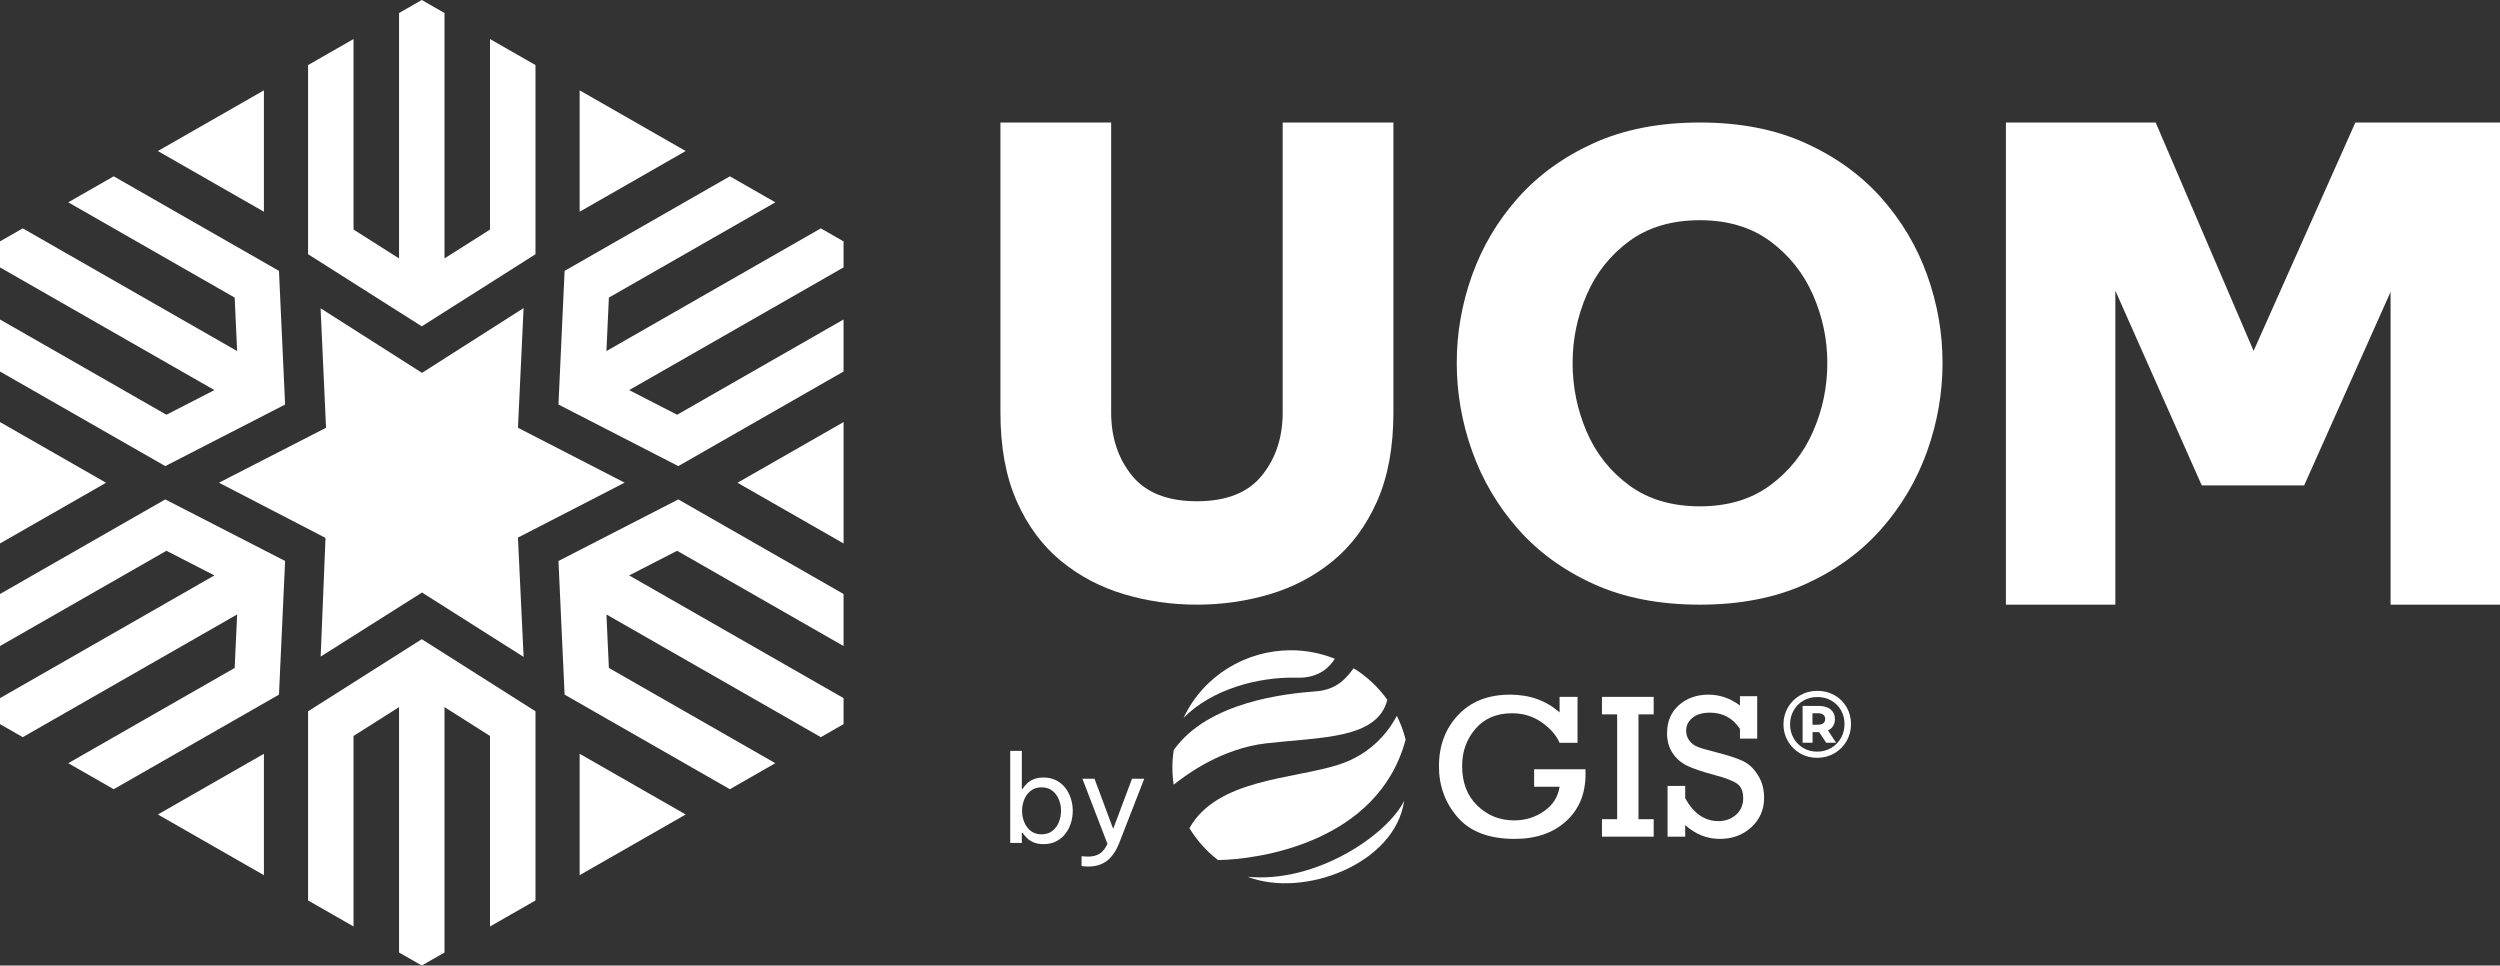
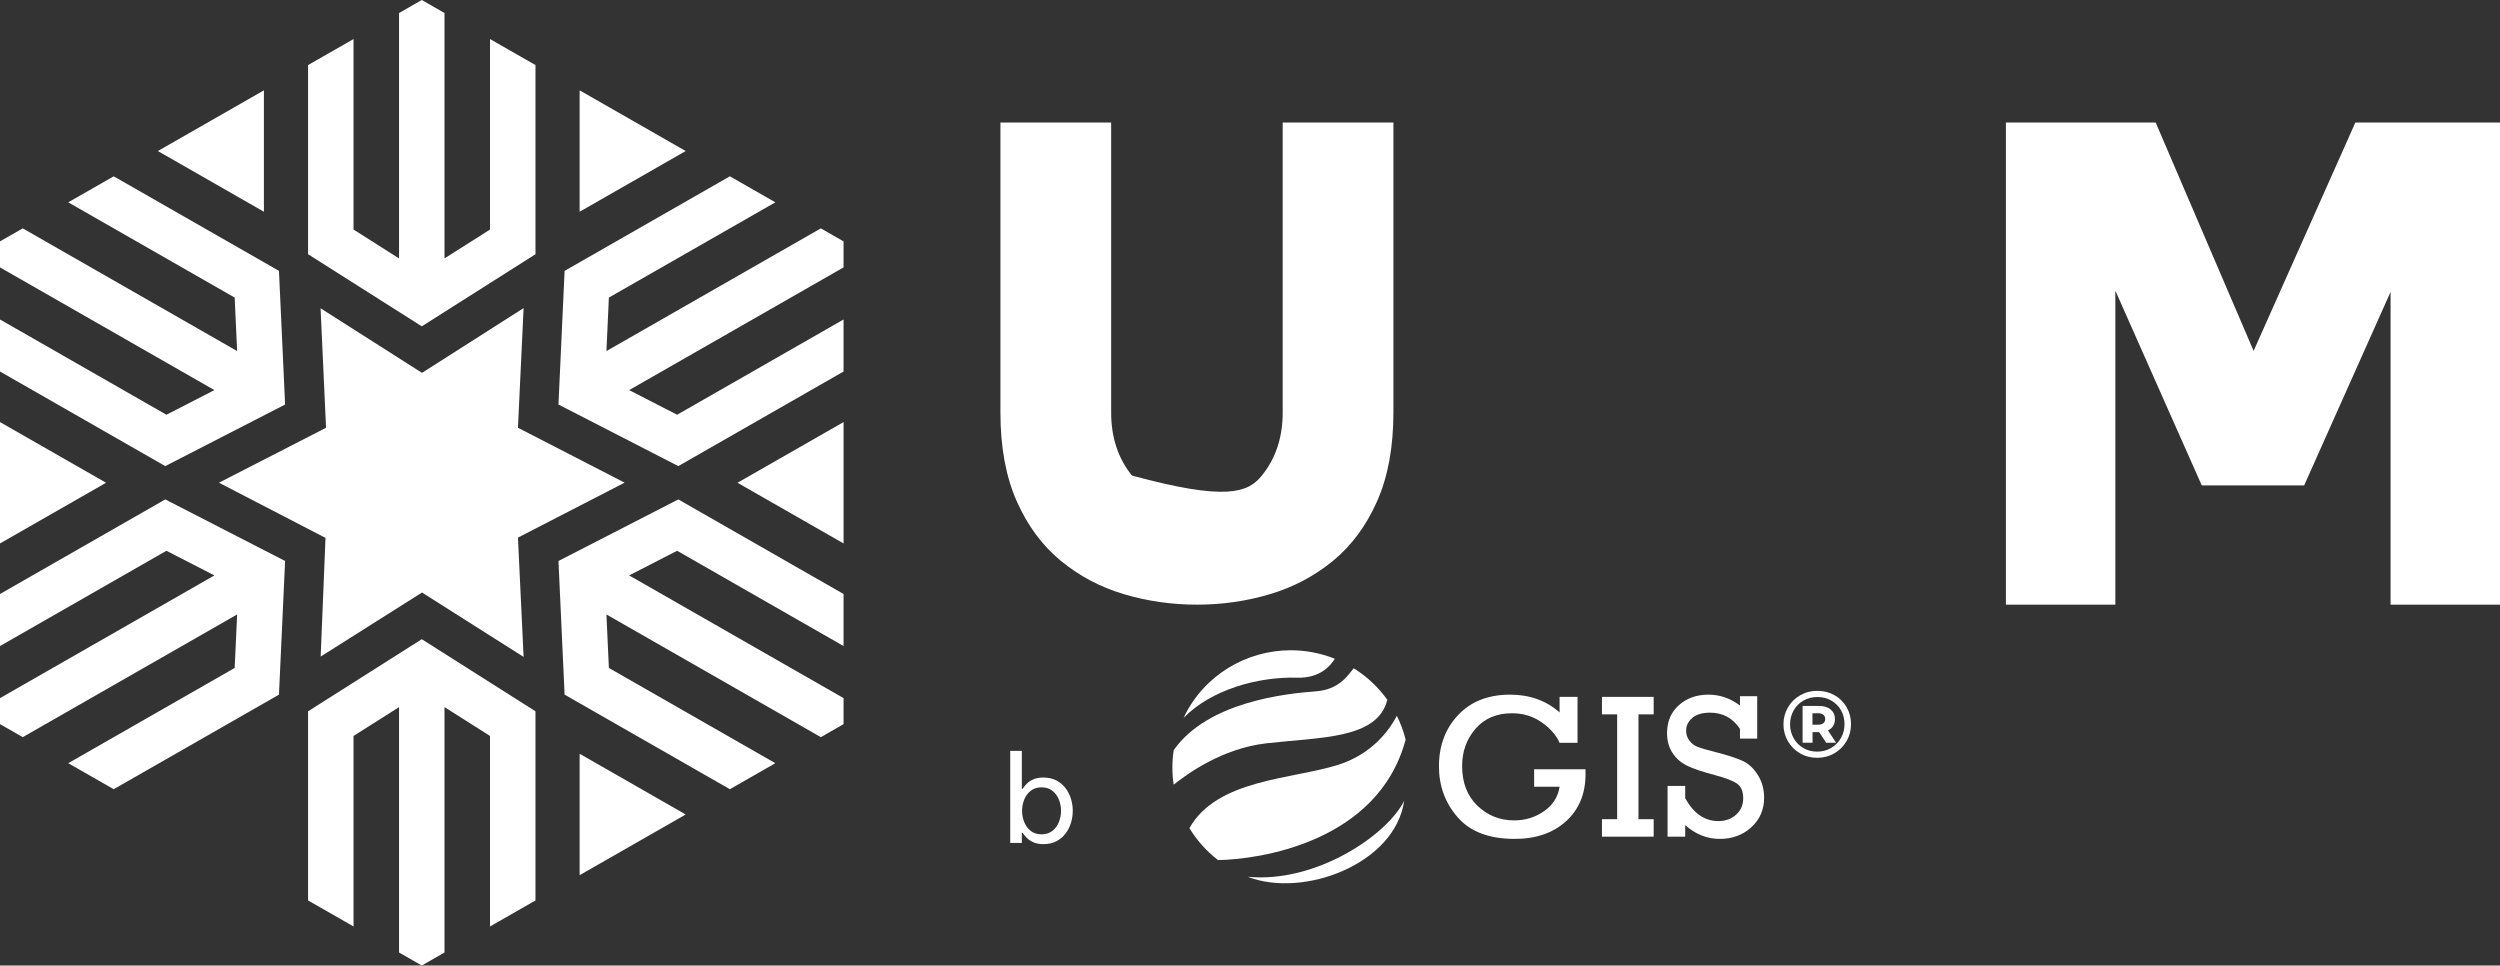
<svg xmlns="http://www.w3.org/2000/svg" width="145" height="56" viewBox="0 0 145 56" fill="none">
  <rect x="0" y="0" width="145" height="56" fill="#333333" stroke="none" />
-   <path d="M23.144 41.012L20.505 42.686V53.735L20.505 53.735V42.686L23.144 41.012Z" fill="white" />
  <path d="M24.463 18.927L31.058 14.745V3.774L28.421 2.265V13.314L25.781 14.988V0.755L24.463 -1.40214e-05L23.145 0.755V14.988L20.505 13.314V2.265L17.868 3.774V14.745L24.463 18.927Z" fill="white" />
  <path d="M16.536 23.463L16.18 15.711L6.595 10.226L3.958 11.735L13.611 17.26L13.754 20.362L1.319 13.245L0 14V15.509L12.435 22.626L9.653 24.055L0 18.53V21.548L9.585 27.034L16.536 23.463Z" fill="white" />
  <path d="M16.536 32.537L9.585 28.966L0 34.452V37.47L9.653 31.945L12.435 33.374L0 40.491V42L1.319 42.755L13.754 35.638L13.611 38.741L3.958 44.265L6.595 45.774L16.18 40.289L16.536 32.537Z" fill="white" />
  <path d="M28.422 42.686L28.421 53.735L28.422 53.735V42.686Z" fill="white" />
  <path d="M24.463 37.073L17.868 41.255V52.226L20.505 53.735V42.686L23.145 41.012V55.245L24.463 56L25.781 55.245V41.012L28.421 42.686V53.735L31.058 52.226V41.255L24.463 37.073Z" fill="white" />
  <path d="M39.342 28.966L32.391 32.537L32.747 40.289L42.332 45.774L44.969 44.265L35.315 38.741L35.173 35.638L47.608 42.755L48.926 42V40.491L36.491 33.374L39.273 31.945L48.926 37.47V34.452L39.342 28.966Z" fill="white" />
  <path d="M32.391 23.463L39.342 27.034L48.926 21.548V18.53L39.273 24.055L36.491 22.626L48.926 15.509V14L47.608 13.245L35.173 20.362L35.315 17.26L44.969 11.735L42.332 10.226L32.747 15.711L32.391 23.463Z" fill="white" />
  <path d="M42.775 28L48.927 31.52V28V24.48L42.775 28Z" fill="white" />
  <path d="M33.619 12.281L39.77 8.76L36.695 7L33.619 5.24L33.619 12.281Z" fill="white" />
  <path d="M15.307 12.281L15.307 5.24L12.232 7L9.156 8.76L15.307 12.281Z" fill="white" />
  <path d="M6.151 28L0 24.48V28V31.52L6.151 28Z" fill="white" />
-   <path d="M15.307 43.719L9.156 47.24L12.232 49L15.307 50.76L15.307 43.719Z" fill="white" />
  <path d="M33.619 43.719L33.619 50.76L36.695 49L39.77 47.24L33.619 43.719Z" fill="white" />
  <path d="M24.476 34.366L18.599 38.081L18.879 31.198L12.699 27.997L18.91 24.811L18.594 17.881L24.476 21.626L30.369 17.869L30.041 24.81L36.228 27.994L30.041 31.181L30.369 38.1L24.476 34.366Z" fill="white" />
  <path d="M60.407 48.391C60.662 48.391 60.873 48.325 61.041 48.191C61.208 48.057 61.333 47.887 61.416 47.678C61.499 47.47 61.54 47.254 61.54 47.029C61.54 46.799 61.499 46.582 61.416 46.376C61.333 46.17 61.208 46 61.041 45.866C60.873 45.733 60.662 45.666 60.407 45.666C60.156 45.666 59.947 45.733 59.779 45.866C59.612 46 59.487 46.17 59.404 46.376C59.321 46.582 59.28 46.799 59.28 47.029C59.28 47.254 59.321 47.47 59.404 47.678C59.487 47.887 59.612 48.057 59.779 48.191C59.947 48.325 60.156 48.391 60.407 48.391ZM60.52 48.96C60.284 48.96 60.085 48.922 59.925 48.848C59.764 48.773 59.635 48.684 59.539 48.581C59.442 48.478 59.365 48.384 59.308 48.3H59.266V48.89H58.593V43.552H59.266V45.758H59.308C59.365 45.669 59.442 45.573 59.539 45.47C59.635 45.367 59.764 45.279 59.925 45.206C60.085 45.134 60.284 45.097 60.52 45.097C60.803 45.097 61.051 45.153 61.264 45.262C61.476 45.372 61.654 45.52 61.795 45.705C61.937 45.89 62.043 46.097 62.114 46.327C62.185 46.556 62.22 46.79 62.22 47.029C62.22 47.268 62.185 47.502 62.114 47.731C62.043 47.96 61.937 48.168 61.795 48.352C61.654 48.538 61.476 48.685 61.264 48.795C61.051 48.905 60.803 48.96 60.52 48.96Z" fill="white" />
-   <path d="M63.12 50.259C63.011 50.259 62.882 50.25 62.73 50.231V49.662C62.886 49.676 63.009 49.683 63.099 49.683C63.377 49.683 63.605 49.626 63.782 49.511C63.96 49.397 64.109 49.208 64.233 48.946L62.78 45.168H63.481L64.565 48.075L65.656 45.168H66.365L64.913 48.897C64.728 49.365 64.491 49.709 64.201 49.929C63.91 50.149 63.55 50.259 63.12 50.259Z" fill="white" />
  <path d="M72.366 50.854C75.611 52.112 80.921 50.106 81.442 46.445C80.465 48.426 76.335 51.237 72.366 50.854Z" fill="white" />
  <path d="M77.621 44.358C74.974 45.2 70.584 45.176 68.987 48.033C69.414 48.736 69.972 49.365 70.644 49.884C72.932 49.853 79.922 48.899 81.526 42.898C81.408 42.421 81.236 41.957 81.018 41.516C80.673 42.179 79.707 43.694 77.621 44.358Z" fill="white" />
  <path d="M76.339 40.096C74.624 40.224 70.065 40.683 68.076 43.505C67.973 44.178 67.975 44.852 68.073 45.51C68.847 44.898 70.872 43.403 73.473 43.109C76.671 42.749 79.893 42.859 80.465 40.59C79.953 39.872 79.297 39.246 78.513 38.759C78.165 39.197 77.645 39.997 76.339 40.096Z" fill="white" />
  <path d="M68.648 41.634C70.275 39.982 72.972 39.242 75.243 39.305C76.578 39.342 77.18 38.597 77.42 38.208C76.584 37.874 75.718 37.715 74.865 37.715C72.278 37.715 69.809 39.173 68.648 41.634Z" fill="white" />
  <path d="M88.98 44.616H91.956C91.96 44.721 91.961 44.815 91.961 44.896C91.961 46.034 91.586 46.945 90.832 47.63C90.08 48.313 89.086 48.656 87.85 48.656C86.373 48.656 85.271 48.239 84.546 47.405C83.82 46.572 83.459 45.586 83.459 44.446C83.459 43.255 83.829 42.263 84.57 41.473C85.311 40.685 86.316 40.29 87.586 40.29C88.728 40.29 89.683 40.635 90.456 41.323V40.419H91.497V43.082H90.456C90.26 42.636 89.912 42.239 89.412 41.891C88.912 41.543 88.341 41.369 87.698 41.369C86.804 41.369 86.1 41.668 85.581 42.266C85.063 42.865 84.803 43.586 84.803 44.429C84.803 45.396 85.101 46.165 85.69 46.732C86.28 47.298 86.99 47.583 87.821 47.583C88.472 47.583 89.052 47.402 89.562 47.043C90.072 46.685 90.37 46.213 90.456 45.629H88.98V44.616Z" fill="white" />
  <path d="M93.795 47.513V41.433H92.914V40.419H95.913V41.433H95.031V47.513H95.913V48.526H92.914V47.513H93.795Z" fill="white" />
  <path d="M96.719 48.526V45.583H97.742V46.3C98.233 47.183 98.873 47.624 99.666 47.624C100.069 47.624 100.41 47.501 100.688 47.257C100.966 47.011 101.106 46.691 101.106 46.295C101.106 45.91 100.993 45.633 100.765 45.464C100.537 45.295 100.108 45.127 99.477 44.96C98.743 44.765 98.2 44.582 97.848 44.409C97.496 44.236 97.214 43.989 97.004 43.669C96.795 43.348 96.689 42.968 96.689 42.529C96.689 41.849 96.918 41.306 97.374 40.9C97.832 40.494 98.404 40.29 99.094 40.29C99.749 40.29 100.356 40.501 100.918 40.92V40.379H101.918V42.838H100.918V42.273C100.498 41.647 99.921 41.334 99.183 41.334C98.736 41.334 98.393 41.436 98.154 41.64C97.915 41.844 97.796 42.088 97.796 42.372C97.796 42.589 97.855 42.781 97.977 42.947C98.099 43.111 98.252 43.233 98.443 43.31C98.631 43.388 99.001 43.496 99.554 43.636C100.275 43.822 100.798 43.996 101.124 44.156C101.449 44.317 101.729 44.587 101.964 44.965C102.199 45.342 102.318 45.775 102.318 46.264C102.318 46.957 102.071 47.528 101.58 47.979C101.086 48.429 100.478 48.656 99.753 48.656C99.009 48.656 98.339 48.39 97.742 47.856V48.526H96.719Z" fill="white" />
  <path d="M105.45 42.033C105.58 42.033 105.681 42.005 105.753 41.948C105.825 41.891 105.861 41.809 105.861 41.703C105.861 41.597 105.825 41.514 105.753 41.455C105.681 41.397 105.58 41.368 105.45 41.368H105.123V42.033H105.45ZM106.324 42.102C106.256 42.214 106.155 42.301 106.022 42.363L106.494 43.078H105.917L105.511 42.462H105.489H105.128V43.078H104.551V40.944H105.489C105.781 40.944 106.011 41.013 106.177 41.15C106.344 41.288 106.427 41.472 106.427 41.703C106.427 41.857 106.393 41.99 106.324 42.102ZM106.202 43.384C106.444 43.242 106.635 43.05 106.774 42.806C106.913 42.562 106.982 42.294 106.982 42C106.982 41.703 106.915 41.435 106.78 41.197C106.644 40.959 106.457 40.771 106.216 40.633C105.976 40.495 105.706 40.427 105.406 40.427C105.106 40.427 104.836 40.496 104.596 40.636C104.355 40.775 104.167 40.966 104.03 41.208C103.893 41.45 103.824 41.718 103.824 42.011C103.824 42.305 103.893 42.572 104.03 42.814C104.167 43.056 104.354 43.247 104.593 43.386C104.832 43.526 105.099 43.595 105.395 43.595C105.691 43.595 105.96 43.525 106.202 43.384ZM106.402 40.322C106.7 40.491 106.934 40.723 107.104 41.018C107.274 41.313 107.359 41.641 107.359 42C107.359 42.36 107.272 42.689 107.099 42.987C106.925 43.286 106.688 43.522 106.388 43.694C106.089 43.867 105.757 43.953 105.395 43.953C105.032 43.953 104.702 43.867 104.404 43.694C104.106 43.522 103.872 43.287 103.7 42.99C103.527 42.693 103.441 42.367 103.441 42.011C103.441 41.655 103.527 41.329 103.7 41.032C103.872 40.735 104.107 40.5 104.407 40.328C104.707 40.155 105.04 40.069 105.406 40.069C105.772 40.069 106.104 40.154 106.402 40.322Z" fill="white" />
-   <path d="M69.422 35.07C67.961 35.07 66.55 34.868 65.19 34.463C63.828 34.059 62.61 33.415 61.533 32.532C60.457 31.648 59.603 30.496 58.972 29.073C58.341 27.65 58.025 25.933 58.025 23.921V7.106H64.447V23.921C64.447 25.369 64.849 26.589 65.654 27.582C66.458 28.576 67.714 29.073 69.422 29.073C71.129 29.073 72.385 28.576 73.189 27.582C73.993 26.589 74.396 25.369 74.396 23.921V7.106H80.818V23.921C80.818 25.933 80.502 27.65 79.871 29.073C79.24 30.496 78.386 31.648 77.31 32.532C76.233 33.415 75.014 34.059 73.653 34.463C72.292 34.868 70.881 35.07 69.422 35.07Z" fill="white" />
-   <path d="M98.598 29.367C100.207 29.367 101.562 28.962 102.663 28.153C103.764 27.343 104.593 26.307 105.15 25.044C105.707 23.781 105.985 22.45 105.985 21.051C105.985 19.678 105.707 18.359 105.15 17.096C104.593 15.833 103.764 14.796 102.663 13.986C101.562 13.177 100.207 12.772 98.598 12.772C96.965 12.772 95.597 13.177 94.496 13.986C93.395 14.796 92.572 15.833 92.028 17.096C91.483 18.359 91.211 19.678 91.211 21.051C91.211 22.45 91.483 23.781 92.028 25.044C92.572 26.307 93.395 27.343 94.496 28.153C95.597 28.962 96.965 29.367 98.598 29.367ZM98.598 35.07C96.247 35.07 94.193 34.672 92.436 33.875C90.679 33.078 89.213 32.011 88.037 30.673C86.862 29.337 85.977 27.834 85.383 26.166C84.789 24.498 84.492 22.793 84.492 21.051C84.492 19.31 84.789 17.611 85.383 15.955C85.977 14.299 86.862 12.809 88.037 11.484C89.213 10.16 90.679 9.099 92.436 8.301C94.193 7.505 96.247 7.106 98.598 7.106C100.924 7.106 102.966 7.505 104.723 8.301C106.48 9.099 107.946 10.16 109.122 11.484C110.297 12.809 111.182 14.299 111.776 15.955C112.37 17.611 112.667 19.31 112.667 21.051C112.667 22.793 112.37 24.498 111.776 26.166C111.182 27.834 110.297 29.337 109.122 30.673C107.946 32.011 106.48 33.078 104.723 33.875C102.966 34.672 100.924 35.07 98.598 35.07Z" fill="white" />
+   <path d="M69.422 35.07C67.961 35.07 66.55 34.868 65.19 34.463C63.828 34.059 62.61 33.415 61.533 32.532C60.457 31.648 59.603 30.496 58.972 29.073C58.341 27.65 58.025 25.933 58.025 23.921V7.106H64.447V23.921C64.447 25.369 64.849 26.589 65.654 27.582C71.129 29.073 72.385 28.576 73.189 27.582C73.993 26.589 74.396 25.369 74.396 23.921V7.106H80.818V23.921C80.818 25.933 80.502 27.65 79.871 29.073C79.24 30.496 78.386 31.648 77.31 32.532C76.233 33.415 75.014 34.059 73.653 34.463C72.292 34.868 70.881 35.07 69.422 35.07Z" fill="white" />
  <path d="M116.343 35.07V7.106H125.029L130.709 20.352L136.611 7.106H145V35.07H138.653V16.93L133.641 28.153H127.702L122.69 16.857V35.07H116.343Z" fill="white" />
</svg>